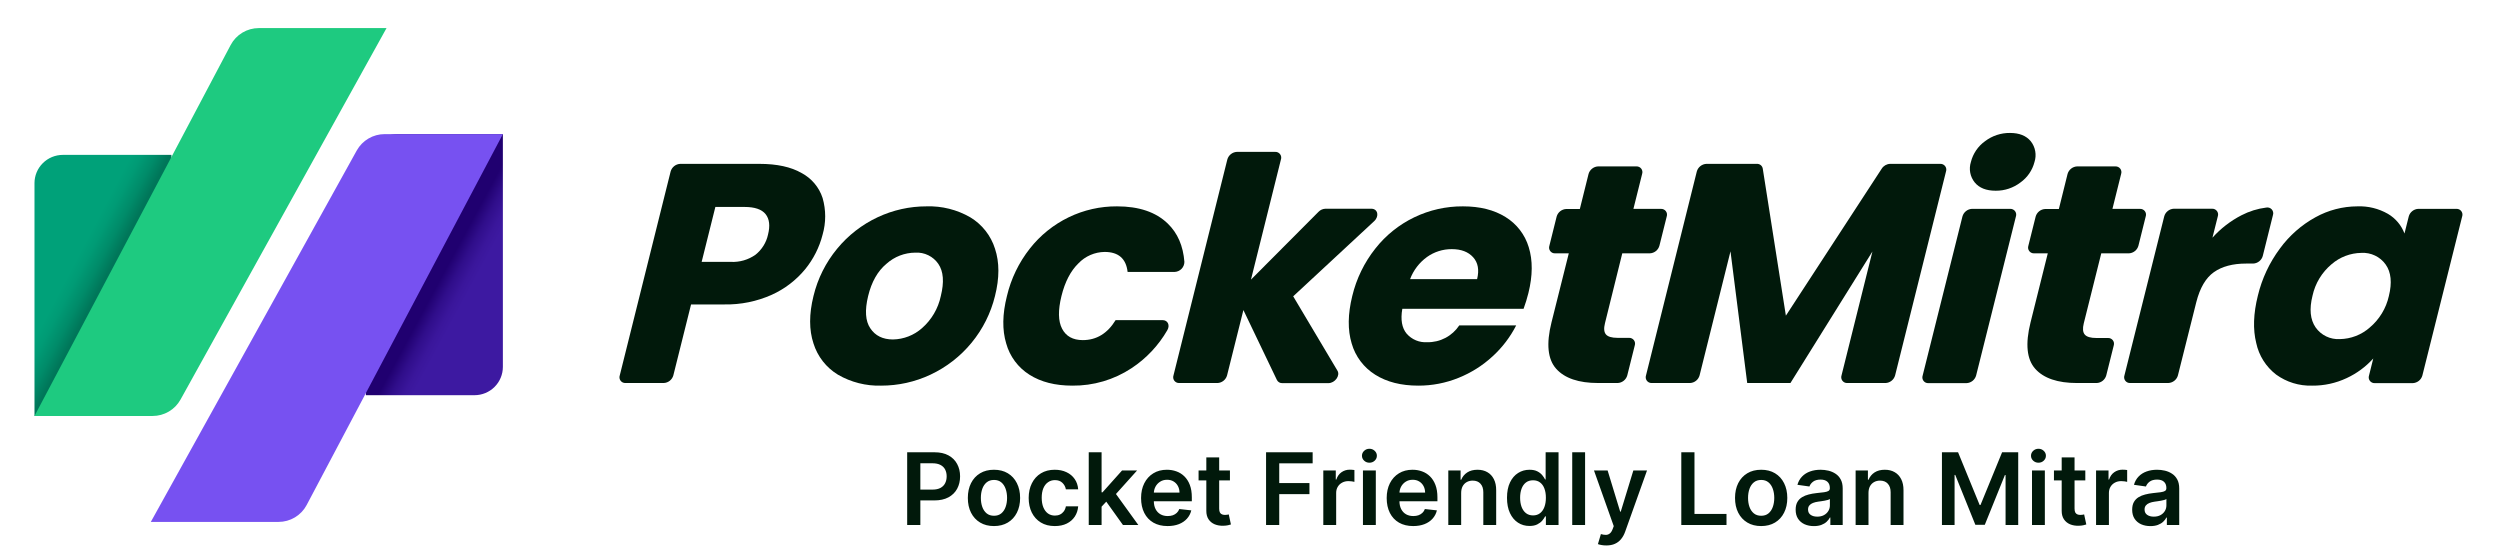
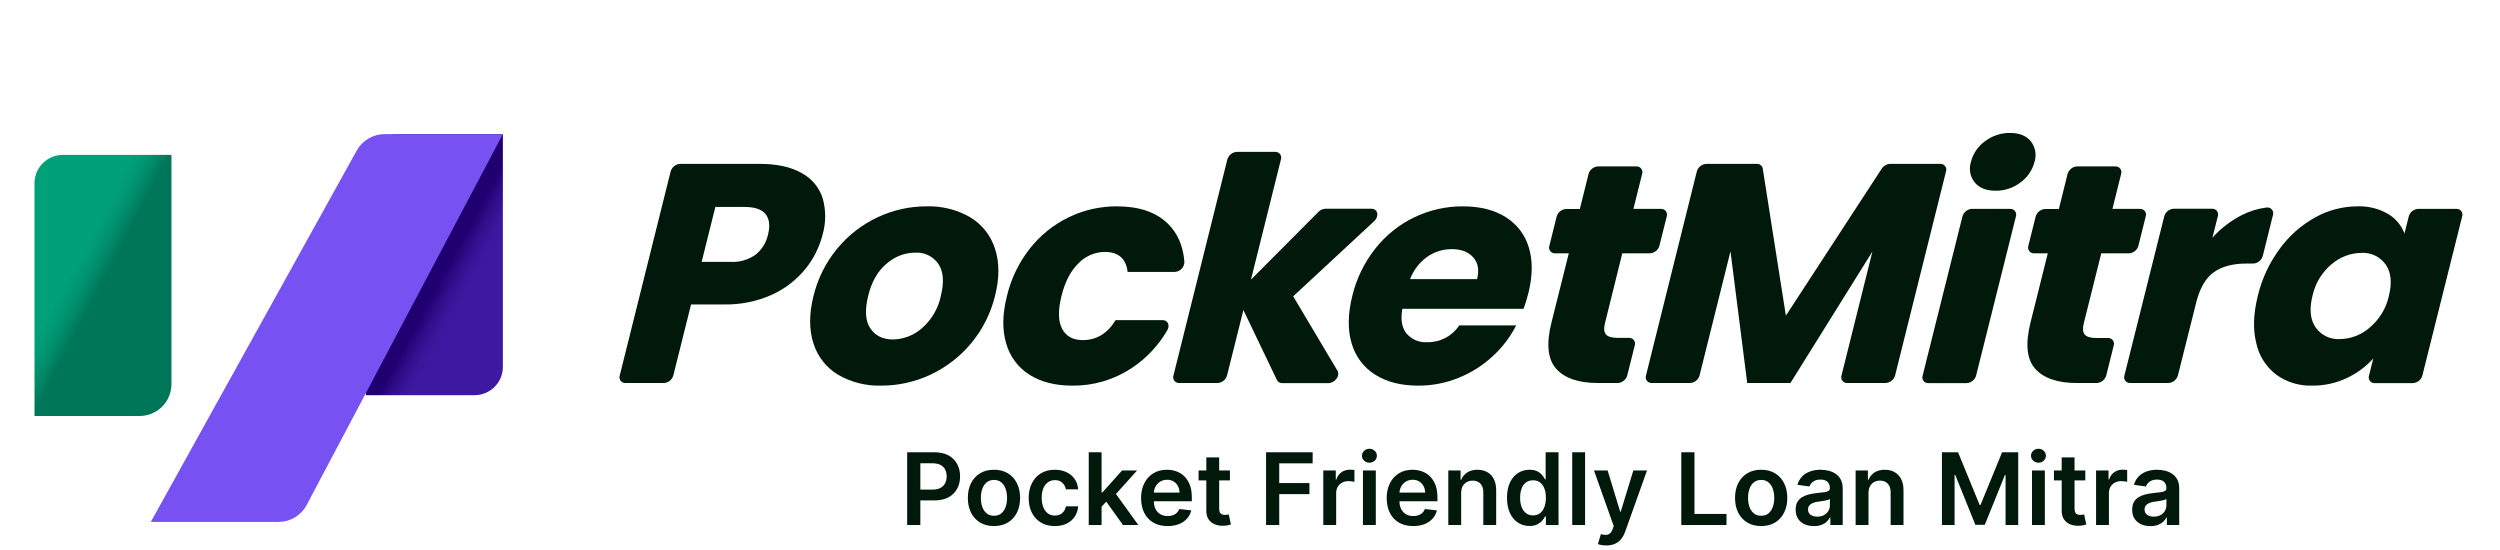
<svg xmlns="http://www.w3.org/2000/svg" width="200" height="44" viewBox="0 0 200 44" fill="none">
  <path d="M72.574 42V36.182H74.756C75.203 36.182 75.578 36.265 75.881 36.432C76.186 36.599 76.416 36.828 76.571 37.119C76.728 37.409 76.807 37.739 76.807 38.108C76.807 38.481 76.728 38.812 76.571 39.102C76.414 39.392 76.182 39.62 75.875 39.787C75.568 39.952 75.19 40.034 74.742 40.034H73.296V39.168H74.599C74.861 39.168 75.075 39.122 75.242 39.031C75.408 38.94 75.531 38.815 75.611 38.656C75.692 38.497 75.733 38.314 75.733 38.108C75.733 37.901 75.692 37.72 75.611 37.562C75.531 37.405 75.407 37.283 75.239 37.196C75.072 37.107 74.857 37.062 74.594 37.062H73.628V42H72.574ZM79.518 42.085C79.092 42.085 78.722 41.992 78.41 41.804C78.097 41.617 77.855 41.354 77.683 41.017C77.512 40.68 77.427 40.286 77.427 39.835C77.427 39.385 77.512 38.99 77.683 38.651C77.855 38.312 78.097 38.048 78.41 37.861C78.722 37.673 79.092 37.58 79.518 37.58C79.944 37.58 80.313 37.673 80.626 37.861C80.938 38.048 81.18 38.312 81.35 38.651C81.522 38.99 81.609 39.385 81.609 39.835C81.609 40.286 81.522 40.68 81.35 41.017C81.18 41.354 80.938 41.617 80.626 41.804C80.313 41.992 79.944 42.085 79.518 42.085ZM79.523 41.261C79.754 41.261 79.948 41.198 80.103 41.071C80.258 40.942 80.374 40.77 80.45 40.554C80.527 40.338 80.566 40.097 80.566 39.832C80.566 39.565 80.527 39.324 80.45 39.108C80.374 38.89 80.258 38.717 80.103 38.588C79.948 38.459 79.754 38.395 79.523 38.395C79.287 38.395 79.09 38.459 78.933 38.588C78.777 38.717 78.661 38.89 78.583 39.108C78.507 39.324 78.469 39.565 78.469 39.832C78.469 40.097 78.507 40.338 78.583 40.554C78.661 40.77 78.777 40.942 78.933 41.071C79.09 41.198 79.287 41.261 79.523 41.261ZM84.385 42.085C83.949 42.085 83.575 41.99 83.263 41.798C82.952 41.607 82.713 41.343 82.544 41.006C82.377 40.667 82.294 40.276 82.294 39.835C82.294 39.392 82.379 39.001 82.55 38.662C82.72 38.321 82.961 38.056 83.271 37.867C83.584 37.675 83.953 37.58 84.379 37.58C84.733 37.58 85.047 37.645 85.32 37.776C85.594 37.904 85.813 38.087 85.976 38.324C86.139 38.559 86.231 38.833 86.254 39.148H85.271C85.231 38.938 85.137 38.762 84.987 38.622C84.84 38.48 84.642 38.409 84.394 38.409C84.183 38.409 83.999 38.466 83.84 38.58C83.68 38.691 83.556 38.852 83.467 39.062C83.38 39.273 83.337 39.525 83.337 39.818C83.337 40.115 83.38 40.371 83.467 40.585C83.555 40.797 83.677 40.961 83.834 41.077C83.993 41.19 84.18 41.247 84.394 41.247C84.545 41.247 84.68 41.219 84.8 41.162C84.921 41.103 85.022 41.019 85.104 40.909C85.185 40.799 85.241 40.666 85.271 40.508H86.254C86.23 40.817 86.139 41.091 85.981 41.33C85.824 41.566 85.61 41.752 85.34 41.886C85.069 42.019 84.751 42.085 84.385 42.085ZM88.036 40.631L88.033 39.389H88.198L89.766 37.636H90.968L89.039 39.784H88.826L88.036 40.631ZM87.099 42V36.182H88.127V42H87.099ZM89.837 42L88.417 40.014L89.11 39.29L91.067 42H89.837ZM93.406 42.085C92.968 42.085 92.59 41.994 92.272 41.812C91.956 41.629 91.712 41.369 91.542 41.034C91.371 40.697 91.286 40.3 91.286 39.844C91.286 39.395 91.371 39.001 91.542 38.662C91.714 38.321 91.955 38.056 92.263 37.867C92.572 37.675 92.935 37.58 93.352 37.58C93.621 37.58 93.874 37.623 94.113 37.71C94.353 37.795 94.566 37.928 94.749 38.108C94.935 38.288 95.081 38.517 95.187 38.795C95.293 39.072 95.346 39.401 95.346 39.784V40.099H91.769V39.406H94.36C94.358 39.209 94.316 39.034 94.232 38.881C94.149 38.725 94.032 38.603 93.883 38.514C93.735 38.425 93.563 38.381 93.366 38.381C93.156 38.381 92.971 38.432 92.812 38.534C92.653 38.635 92.529 38.767 92.44 38.932C92.353 39.095 92.308 39.274 92.306 39.469V40.074C92.306 40.328 92.353 40.545 92.445 40.727C92.538 40.907 92.668 41.045 92.835 41.142C93.001 41.237 93.196 41.284 93.42 41.284C93.569 41.284 93.705 41.263 93.826 41.222C93.947 41.178 94.052 41.115 94.141 41.031C94.23 40.948 94.298 40.845 94.343 40.722L95.303 40.83C95.243 41.083 95.127 41.305 94.957 41.494C94.788 41.682 94.572 41.828 94.309 41.932C94.046 42.034 93.745 42.085 93.406 42.085ZM98.395 37.636V38.432H95.886V37.636H98.395ZM96.506 36.591H97.534V40.688C97.534 40.826 97.555 40.932 97.597 41.006C97.64 41.078 97.697 41.127 97.767 41.153C97.837 41.18 97.915 41.193 98 41.193C98.064 41.193 98.123 41.188 98.176 41.179C98.231 41.169 98.273 41.161 98.301 41.153L98.474 41.957C98.419 41.976 98.341 41.997 98.239 42.02C98.138 42.043 98.015 42.056 97.869 42.06C97.612 42.067 97.38 42.028 97.173 41.943C96.967 41.856 96.803 41.722 96.682 41.54C96.562 41.358 96.504 41.131 96.506 40.858V36.591ZM101.285 42V36.182H105.012V37.065H102.339V38.645H104.756V39.528H102.339V42H101.285ZM105.864 42V37.636H106.862V38.364H106.907C106.987 38.112 107.123 37.918 107.316 37.781C107.511 37.643 107.734 37.574 107.984 37.574C108.04 37.574 108.104 37.577 108.174 37.582C108.246 37.586 108.306 37.593 108.353 37.602V38.548C108.309 38.533 108.24 38.52 108.146 38.508C108.053 38.495 107.963 38.489 107.876 38.489C107.688 38.489 107.52 38.529 107.37 38.611C107.222 38.69 107.106 38.801 107.021 38.943C106.935 39.085 106.893 39.249 106.893 39.435V42H105.864ZM109.036 42V37.636H110.065V42H109.036ZM109.553 37.017C109.39 37.017 109.25 36.963 109.133 36.855C109.015 36.745 108.957 36.614 108.957 36.46C108.957 36.305 109.015 36.173 109.133 36.065C109.25 35.956 109.39 35.901 109.553 35.901C109.718 35.901 109.858 35.956 109.974 36.065C110.091 36.173 110.15 36.305 110.15 36.46C110.15 36.614 110.091 36.745 109.974 36.855C109.858 36.963 109.718 37.017 109.553 37.017ZM113.054 42.085C112.616 42.085 112.239 41.994 111.92 41.812C111.604 41.629 111.361 41.369 111.19 41.034C111.02 40.697 110.935 40.3 110.935 39.844C110.935 39.395 111.02 39.001 111.19 38.662C111.363 38.321 111.603 38.056 111.912 37.867C112.221 37.675 112.583 37.58 113 37.58C113.269 37.58 113.523 37.623 113.761 37.71C114.002 37.795 114.214 37.928 114.398 38.108C114.583 38.288 114.729 38.517 114.835 38.795C114.941 39.072 114.994 39.401 114.994 39.784V40.099H111.418V39.406H114.009C114.007 39.209 113.964 39.034 113.881 38.881C113.797 38.725 113.681 38.603 113.531 38.514C113.384 38.425 113.211 38.381 113.014 38.381C112.804 38.381 112.619 38.432 112.46 38.534C112.301 38.635 112.177 38.767 112.088 38.932C112.001 39.095 111.956 39.274 111.955 39.469V40.074C111.955 40.328 112.001 40.545 112.094 40.727C112.187 40.907 112.316 41.045 112.483 41.142C112.65 41.237 112.845 41.284 113.068 41.284C113.218 41.284 113.353 41.263 113.474 41.222C113.596 41.178 113.701 41.115 113.79 41.031C113.879 40.948 113.946 40.845 113.991 40.722L114.952 40.83C114.891 41.083 114.776 41.305 114.605 41.494C114.437 41.682 114.221 41.828 113.957 41.932C113.694 42.034 113.393 42.085 113.054 42.085ZM116.893 39.443V42H115.864V37.636H116.847V38.378H116.898C116.999 38.133 117.159 37.939 117.379 37.795C117.6 37.651 117.874 37.58 118.2 37.58C118.501 37.58 118.763 37.644 118.987 37.773C119.212 37.901 119.386 38.088 119.509 38.332C119.634 38.577 119.696 38.873 119.694 39.222V42H118.665V39.381C118.665 39.089 118.59 38.861 118.438 38.696C118.289 38.531 118.081 38.449 117.816 38.449C117.636 38.449 117.476 38.489 117.336 38.568C117.198 38.646 117.089 38.758 117.009 38.906C116.932 39.054 116.893 39.233 116.893 39.443ZM122.359 42.077C122.016 42.077 121.709 41.989 121.438 41.812C121.167 41.636 120.953 41.381 120.796 41.045C120.639 40.71 120.56 40.303 120.56 39.824C120.56 39.339 120.64 38.93 120.799 38.597C120.96 38.261 121.177 38.008 121.45 37.838C121.722 37.666 122.026 37.58 122.362 37.58C122.617 37.58 122.827 37.623 122.992 37.71C123.157 37.795 123.288 37.899 123.384 38.02C123.481 38.139 123.556 38.252 123.609 38.358H123.651V36.182H124.683V42H123.671V41.312H123.609C123.556 41.419 123.479 41.531 123.379 41.651C123.278 41.768 123.146 41.868 122.981 41.952C122.816 42.035 122.609 42.077 122.359 42.077ZM122.646 41.233C122.863 41.233 123.049 41.174 123.202 41.057C123.356 40.938 123.472 40.772 123.552 40.56C123.631 40.347 123.671 40.1 123.671 39.818C123.671 39.536 123.631 39.291 123.552 39.082C123.474 38.874 123.359 38.712 123.205 38.597C123.054 38.481 122.867 38.423 122.646 38.423C122.416 38.423 122.225 38.483 122.072 38.602C121.918 38.722 121.803 38.886 121.725 39.097C121.647 39.307 121.609 39.547 121.609 39.818C121.609 40.091 121.647 40.334 121.725 40.548C121.805 40.76 121.921 40.928 122.075 41.051C122.23 41.172 122.42 41.233 122.646 41.233ZM126.807 36.182V42H125.778V36.182H126.807ZM128.504 43.636C128.363 43.636 128.234 43.625 128.114 43.602C127.997 43.581 127.903 43.557 127.833 43.528L128.072 42.727C128.221 42.771 128.355 42.792 128.472 42.79C128.59 42.788 128.693 42.751 128.782 42.679C128.873 42.609 128.95 42.492 129.012 42.327L129.1 42.091L127.518 37.636H128.609L129.614 40.932H129.66L130.668 37.636H131.762L130.015 42.528C129.933 42.76 129.826 42.957 129.691 43.122C129.557 43.289 129.392 43.416 129.197 43.503C129.004 43.592 128.772 43.636 128.504 43.636ZM134.504 42V36.182H135.558V41.117H138.12V42H134.504ZM140.893 42.085C140.467 42.085 140.097 41.992 139.785 41.804C139.472 41.617 139.23 41.354 139.058 41.017C138.887 40.68 138.802 40.286 138.802 39.835C138.802 39.385 138.887 38.99 139.058 38.651C139.23 38.312 139.472 38.048 139.785 37.861C140.097 37.673 140.467 37.58 140.893 37.58C141.319 37.58 141.688 37.673 142.001 37.861C142.313 38.048 142.555 38.312 142.725 38.651C142.897 38.99 142.984 39.385 142.984 39.835C142.984 40.286 142.897 40.68 142.725 41.017C142.555 41.354 142.313 41.617 142.001 41.804C141.688 41.992 141.319 42.085 140.893 42.085ZM140.898 41.261C141.129 41.261 141.323 41.198 141.478 41.071C141.633 40.942 141.749 40.77 141.825 40.554C141.902 40.338 141.941 40.097 141.941 39.832C141.941 39.565 141.902 39.324 141.825 39.108C141.749 38.89 141.633 38.717 141.478 38.588C141.323 38.459 141.129 38.395 140.898 38.395C140.662 38.395 140.465 38.459 140.308 38.588C140.152 38.717 140.036 38.89 139.958 39.108C139.882 39.324 139.844 39.565 139.844 39.832C139.844 40.097 139.882 40.338 139.958 40.554C140.036 40.77 140.152 40.942 140.308 41.071C140.465 41.198 140.662 41.261 140.898 41.261ZM145.112 42.088C144.836 42.088 144.587 42.039 144.365 41.94C144.145 41.84 143.971 41.692 143.842 41.497C143.715 41.302 143.652 41.062 143.652 40.776C143.652 40.529 143.697 40.326 143.788 40.165C143.879 40.004 144.003 39.875 144.161 39.778C144.318 39.682 144.495 39.609 144.692 39.56C144.891 39.508 145.096 39.472 145.308 39.449C145.564 39.422 145.771 39.399 145.93 39.378C146.089 39.355 146.205 39.321 146.277 39.276C146.351 39.228 146.388 39.155 146.388 39.057V39.04C146.388 38.826 146.324 38.66 146.197 38.543C146.071 38.425 145.888 38.367 145.649 38.367C145.397 38.367 145.197 38.421 145.05 38.531C144.904 38.641 144.805 38.771 144.754 38.92L143.794 38.784C143.87 38.519 143.995 38.297 144.169 38.119C144.343 37.939 144.556 37.805 144.808 37.716C145.06 37.625 145.339 37.58 145.643 37.58C145.854 37.58 146.063 37.604 146.271 37.653C146.48 37.703 146.67 37.784 146.842 37.898C147.015 38.01 147.153 38.162 147.257 38.355C147.363 38.548 147.416 38.79 147.416 39.08V42H146.428V41.401H146.393C146.331 41.522 146.243 41.635 146.129 41.742C146.018 41.846 145.876 41.93 145.706 41.994C145.537 42.057 145.339 42.088 145.112 42.088ZM145.379 41.332C145.586 41.332 145.765 41.292 145.916 41.21C146.068 41.127 146.184 41.017 146.266 40.881C146.349 40.744 146.391 40.596 146.391 40.435V39.92C146.358 39.947 146.304 39.972 146.226 39.994C146.15 40.017 146.065 40.037 145.97 40.054C145.875 40.071 145.782 40.086 145.689 40.099C145.596 40.113 145.516 40.124 145.447 40.133C145.294 40.154 145.157 40.188 145.036 40.236C144.914 40.283 144.819 40.349 144.749 40.435C144.679 40.518 144.643 40.626 144.643 40.758C144.643 40.948 144.713 41.091 144.851 41.188C144.989 41.284 145.165 41.332 145.379 41.332ZM149.479 39.443V42H148.45V37.636H149.433V38.378H149.484C149.585 38.133 149.745 37.939 149.964 37.795C150.186 37.651 150.46 37.58 150.786 37.58C151.087 37.58 151.349 37.644 151.572 37.773C151.798 37.901 151.972 38.088 152.095 38.332C152.22 38.577 152.282 38.873 152.28 39.222V42H151.251V39.381C151.251 39.089 151.176 38.861 151.024 38.696C150.875 38.531 150.667 38.449 150.402 38.449C150.222 38.449 150.062 38.489 149.922 38.568C149.784 38.646 149.675 38.758 149.595 38.906C149.518 39.054 149.479 39.233 149.479 39.443ZM155.355 36.182H156.645L158.372 40.398H158.44L160.168 36.182H161.457V42H160.446V38.003H160.392L158.784 41.983H158.028L156.42 37.994H156.366V42H155.355V36.182ZM162.56 42V37.636H163.588V42H162.56ZM163.077 37.017C162.914 37.017 162.774 36.963 162.656 36.855C162.539 36.745 162.48 36.614 162.48 36.46C162.48 36.305 162.539 36.173 162.656 36.065C162.774 35.956 162.914 35.901 163.077 35.901C163.241 35.901 163.382 35.956 163.497 36.065C163.615 36.173 163.673 36.305 163.673 36.46C163.673 36.614 163.615 36.745 163.497 36.855C163.382 36.963 163.241 37.017 163.077 37.017ZM166.825 37.636V38.432H164.316V37.636H166.825ZM164.935 36.591H165.964V40.688C165.964 40.826 165.985 40.932 166.026 41.006C166.07 41.078 166.127 41.127 166.197 41.153C166.267 41.18 166.344 41.193 166.43 41.193C166.494 41.193 166.553 41.188 166.606 41.179C166.661 41.169 166.702 41.161 166.731 41.153L166.904 41.957C166.849 41.976 166.771 41.997 166.668 42.02C166.568 42.043 166.445 42.056 166.299 42.06C166.041 42.067 165.809 42.028 165.603 41.943C165.397 41.856 165.233 41.722 165.112 41.54C164.992 41.358 164.933 41.131 164.935 40.858V36.591ZM167.685 42V37.636H168.682V38.364H168.727C168.807 38.112 168.943 37.918 169.136 37.781C169.331 37.643 169.554 37.574 169.804 37.574C169.861 37.574 169.924 37.577 169.994 37.582C170.066 37.586 170.126 37.593 170.173 37.602V38.548C170.13 38.533 170.061 38.52 169.966 38.508C169.873 38.495 169.783 38.489 169.696 38.489C169.509 38.489 169.34 38.529 169.19 38.611C169.043 38.69 168.926 38.801 168.841 38.943C168.756 39.085 168.713 39.249 168.713 39.435V42H167.685ZM172.034 42.088C171.758 42.088 171.509 42.039 171.287 41.94C171.067 41.84 170.893 41.692 170.764 41.497C170.637 41.302 170.574 41.062 170.574 40.776C170.574 40.529 170.619 40.326 170.71 40.165C170.801 40.004 170.925 39.875 171.082 39.778C171.24 39.682 171.417 39.609 171.614 39.56C171.813 39.508 172.018 39.472 172.23 39.449C172.486 39.422 172.693 39.399 172.852 39.378C173.011 39.355 173.127 39.321 173.199 39.276C173.273 39.228 173.31 39.155 173.31 39.057V39.04C173.31 38.826 173.246 38.66 173.119 38.543C172.992 38.425 172.81 38.367 172.571 38.367C172.319 38.367 172.119 38.421 171.972 38.531C171.826 38.641 171.727 38.771 171.676 38.92L170.716 38.784C170.792 38.519 170.917 38.297 171.091 38.119C171.265 37.939 171.478 37.805 171.73 37.716C171.982 37.625 172.26 37.58 172.565 37.58C172.776 37.58 172.985 37.604 173.193 37.653C173.402 37.703 173.592 37.784 173.764 37.898C173.937 38.01 174.075 38.162 174.179 38.355C174.285 38.548 174.338 38.79 174.338 39.08V42H173.349V41.401H173.315C173.253 41.522 173.165 41.635 173.051 41.742C172.939 41.846 172.798 41.93 172.628 41.994C172.459 42.057 172.261 42.088 172.034 42.088ZM172.301 41.332C172.508 41.332 172.687 41.292 172.838 41.21C172.99 41.127 173.106 41.017 173.188 40.881C173.271 40.744 173.312 40.596 173.312 40.435V39.92C173.28 39.947 173.225 39.972 173.148 39.994C173.072 40.017 172.987 40.037 172.892 40.054C172.797 40.071 172.704 40.086 172.611 40.099C172.518 40.113 172.438 40.124 172.369 40.133C172.216 40.154 172.079 40.188 171.957 40.236C171.836 40.283 171.741 40.349 171.67 40.435C171.6 40.518 171.565 40.626 171.565 40.758C171.565 40.948 171.634 41.091 171.773 41.188C171.911 41.284 172.087 41.332 172.301 41.332Z" fill="#01190B" />
  <path d="M64.41 21.542C63.69 22.416 62.778 23.113 61.745 23.581C60.551 24.116 59.252 24.381 57.942 24.355H55.285L53.867 30.033C53.819 30.202 53.72 30.351 53.583 30.46C53.446 30.57 53.278 30.633 53.102 30.641H50.039C49.963 30.645 49.889 30.63 49.82 30.598C49.752 30.567 49.693 30.518 49.648 30.459C49.603 30.398 49.573 30.328 49.561 30.254C49.549 30.18 49.556 30.104 49.581 30.033L53.651 13.717C53.699 13.549 53.798 13.399 53.935 13.29C54.072 13.181 54.24 13.118 54.415 13.109H60.748C62.153 13.109 63.279 13.353 64.126 13.842C64.926 14.265 65.529 14.982 65.808 15.841C66.084 16.798 66.084 17.814 65.808 18.771C65.551 19.785 65.073 20.731 64.41 21.542ZM60.438 20.38C60.952 19.971 61.308 19.398 61.444 18.756C61.618 18.058 61.554 17.516 61.248 17.133C60.942 16.749 60.381 16.556 59.561 16.556H57.229L56.132 20.951H58.464C59.167 20.987 59.862 20.786 60.438 20.38Z" fill="#01190B" />
  <path d="M67.038 29.977C66.101 29.41 65.404 28.521 65.079 27.477C64.721 26.395 64.721 25.129 65.079 23.681C65.414 22.291 66.062 20.997 66.974 19.894C67.851 18.827 68.956 17.969 70.207 17.382C71.432 16.805 72.771 16.506 74.126 16.508C75.349 16.469 76.558 16.772 77.618 17.382C78.563 17.951 79.268 18.844 79.599 19.894C79.962 20.984 79.962 22.247 79.599 23.681C79.264 25.048 78.626 26.323 77.732 27.413C76.838 28.503 75.71 29.379 74.432 29.977C73.199 30.555 71.853 30.853 70.491 30.851C69.281 30.886 68.085 30.583 67.038 29.977ZM73.758 26.254C74.526 25.583 75.054 24.681 75.264 23.686C75.544 22.567 75.478 21.709 75.066 21.11C74.863 20.814 74.587 20.576 74.264 20.419C73.941 20.261 73.583 20.19 73.224 20.211C72.374 20.216 71.555 20.532 70.922 21.098C70.217 21.683 69.726 22.546 69.45 23.686C69.174 24.825 69.231 25.683 69.622 26.259C70.016 26.857 70.621 27.157 71.441 27.157C72.297 27.141 73.119 26.821 73.758 26.254Z" fill="#01190B" />
  <path d="M82.391 19.882C83.222 18.824 84.284 17.969 85.497 17.382C86.701 16.799 88.023 16.5 89.362 16.508C91.117 16.508 92.469 16.966 93.417 17.882C94.208 18.646 94.653 19.669 94.752 20.951C94.75 21.16 94.668 21.359 94.523 21.509C94.377 21.658 94.18 21.746 93.971 21.755H90.209C90.088 20.69 89.478 20.157 88.377 20.155C87.983 20.159 87.594 20.242 87.232 20.399C86.871 20.556 86.545 20.783 86.273 21.069C85.65 21.674 85.197 22.546 84.916 23.686C84.636 24.825 84.652 25.695 84.966 26.296C85.281 26.903 85.832 27.207 86.619 27.209C87.721 27.209 88.597 26.676 89.249 25.61H93.006C93.425 25.61 93.616 26.02 93.386 26.415C92.681 27.638 91.7 28.68 90.52 29.457C89.117 30.383 87.467 30.869 85.784 30.851C84.415 30.851 83.272 30.56 82.355 29.977C81.445 29.403 80.783 28.512 80.496 27.477C80.169 26.395 80.189 25.13 80.555 23.681C80.882 22.297 81.509 21 82.391 19.882Z" fill="#01190B" />
  <path d="M102.153 30.4L99.472 24.804L98.164 30.034C98.117 30.202 98.018 30.351 97.882 30.46C97.745 30.57 97.577 30.633 97.402 30.642H94.338C94.263 30.645 94.188 30.63 94.12 30.598C94.052 30.567 93.993 30.519 93.947 30.459C93.902 30.399 93.872 30.329 93.86 30.255C93.848 30.181 93.854 30.105 93.878 30.034L98.186 12.76C98.233 12.591 98.332 12.442 98.469 12.332C98.606 12.223 98.774 12.159 98.95 12.15H102.014C102.089 12.146 102.164 12.161 102.233 12.193C102.301 12.225 102.361 12.273 102.406 12.334C102.452 12.394 102.482 12.464 102.493 12.539C102.505 12.613 102.499 12.689 102.474 12.76L100.077 22.37L105.484 16.942C105.629 16.792 105.827 16.705 106.035 16.698H109.709C110.226 16.698 110.36 17.299 109.932 17.695L103.456 23.705L106.993 29.65C107.238 30.046 106.794 30.651 106.275 30.651H102.584C102.496 30.655 102.408 30.634 102.331 30.589C102.255 30.545 102.193 30.479 102.153 30.4Z" fill="#01190B" />
  <path d="M121.886 24.704H112.185C112.035 25.571 112.15 26.234 112.53 26.691C112.733 26.924 112.987 27.108 113.272 27.227C113.558 27.346 113.867 27.397 114.176 27.377C114.683 27.387 115.185 27.269 115.633 27.033C116.082 26.797 116.464 26.452 116.743 26.03H121.296C120.822 26.96 120.184 27.798 119.412 28.503C118.617 29.238 117.694 29.822 116.689 30.226C115.663 30.643 114.566 30.855 113.458 30.851C112.09 30.851 110.943 30.56 110.017 29.977C109.101 29.405 108.43 28.514 108.134 27.477C107.807 26.395 107.823 25.13 108.181 23.681C108.512 22.296 109.143 20.999 110.03 19.882C110.862 18.824 111.926 17.97 113.141 17.385C114.355 16.8 115.688 16.5 117.037 16.508C118.39 16.508 119.523 16.791 120.436 17.358C121.335 17.908 121.999 18.771 122.3 19.779C122.626 20.829 122.617 22.05 122.273 23.442C122.167 23.869 122.037 24.29 121.886 24.704ZM118.168 22.331C118.349 21.598 118.244 21.015 117.852 20.58C117.46 20.146 116.889 19.929 116.138 19.931C115.43 19.928 114.74 20.147 114.164 20.556C113.546 21.001 113.074 21.619 112.807 22.331H118.168Z" fill="#01190B" />
  <path d="M130.781 27.636L130.181 30.033C130.134 30.202 130.034 30.351 129.897 30.46C129.76 30.569 129.592 30.633 129.417 30.641H127.847C126.294 30.641 125.177 30.262 124.497 29.504C123.816 28.745 123.69 27.508 124.119 25.793L125.503 20.267H124.408C124.333 20.271 124.258 20.256 124.19 20.225C124.122 20.193 124.063 20.145 124.018 20.085C123.972 20.025 123.943 19.955 123.931 19.881C123.919 19.806 123.926 19.73 123.95 19.66L124.531 17.328C124.578 17.16 124.677 17.01 124.814 16.901C124.952 16.792 125.12 16.729 125.295 16.72H126.387L127.083 13.92C127.13 13.751 127.229 13.602 127.366 13.493C127.504 13.383 127.672 13.32 127.847 13.312H130.911C130.986 13.308 131.061 13.323 131.129 13.355C131.197 13.387 131.257 13.435 131.302 13.495C131.347 13.555 131.377 13.625 131.388 13.699C131.4 13.773 131.393 13.849 131.369 13.92L130.673 16.71H132.878C132.953 16.707 133.028 16.722 133.096 16.753C133.164 16.785 133.223 16.833 133.269 16.893C133.314 16.953 133.344 17.023 133.356 17.097C133.368 17.171 133.362 17.247 133.338 17.318L132.755 19.65C132.71 19.821 132.611 19.974 132.473 20.085C132.334 20.196 132.164 20.26 131.986 20.267H129.782L128.398 25.854C128.293 26.271 128.32 26.569 128.474 26.752C128.628 26.935 128.939 27.028 129.407 27.028H130.326C130.4 27.025 130.475 27.041 130.542 27.073C130.61 27.105 130.668 27.153 130.713 27.213C130.758 27.273 130.787 27.342 130.799 27.416C130.811 27.49 130.805 27.565 130.781 27.636Z" fill="#01190B" />
  <path d="M155.681 13.717L151.608 30.034C151.562 30.202 151.463 30.351 151.326 30.46C151.189 30.57 151.022 30.633 150.847 30.642H147.78C147.705 30.645 147.631 30.63 147.563 30.598C147.495 30.565 147.436 30.517 147.391 30.458C147.346 30.398 147.316 30.328 147.304 30.254C147.292 30.18 147.298 30.105 147.322 30.034L149.794 20.121L143.235 30.642H139.777L138.439 20.107L135.966 30.034C135.919 30.202 135.82 30.351 135.684 30.46C135.547 30.57 135.379 30.633 135.204 30.642H132.14C132.065 30.645 131.99 30.63 131.922 30.598C131.854 30.567 131.795 30.518 131.749 30.459C131.704 30.399 131.674 30.329 131.662 30.255C131.65 30.181 131.656 30.105 131.68 30.034L135.745 13.717C135.792 13.549 135.891 13.4 136.028 13.291C136.165 13.182 136.332 13.118 136.507 13.109H140.548C140.66 13.103 140.771 13.139 140.858 13.209C140.945 13.28 141.003 13.38 141.021 13.49L142.87 25.253L150.538 13.493C150.609 13.38 150.706 13.287 150.821 13.22C150.936 13.153 151.066 13.115 151.199 13.109H155.213C155.289 13.105 155.365 13.118 155.434 13.15C155.503 13.181 155.564 13.229 155.61 13.289C155.656 13.349 155.687 13.42 155.699 13.494C155.712 13.569 155.705 13.646 155.681 13.717Z" fill="#01190B" />
  <path d="M157.979 14.596C157.796 14.37 157.672 14.102 157.618 13.817C157.565 13.531 157.584 13.237 157.672 12.96C157.839 12.29 158.239 11.701 158.801 11.298C159.377 10.859 160.083 10.626 160.807 10.636C161.542 10.636 162.093 10.856 162.46 11.298C162.643 11.529 162.766 11.802 162.818 12.092C162.87 12.382 162.85 12.68 162.759 12.96C162.59 13.62 162.193 14.199 161.638 14.596C161.069 15.032 160.371 15.265 159.654 15.258C158.899 15.258 158.341 15.037 157.979 14.596ZM161.273 17.316L158.089 30.043C158.041 30.212 157.942 30.361 157.805 30.47C157.668 30.579 157.5 30.642 157.325 30.651H154.271C154.195 30.655 154.121 30.64 154.052 30.608C153.984 30.576 153.925 30.528 153.88 30.468C153.835 30.408 153.805 30.338 153.793 30.264C153.781 30.19 153.788 30.114 153.813 30.043L156.996 17.316C157.043 17.148 157.142 16.998 157.279 16.889C157.415 16.78 157.583 16.717 157.758 16.708H160.822C160.896 16.706 160.97 16.722 161.037 16.755C161.104 16.787 161.162 16.835 161.206 16.895C161.25 16.955 161.279 17.024 161.291 17.097C161.303 17.171 161.296 17.246 161.273 17.316Z" fill="#01190B" />
  <path d="M169.1 27.636L168.5 30.034C168.453 30.202 168.355 30.351 168.218 30.46C168.081 30.57 167.913 30.633 167.738 30.642H166.168C164.612 30.642 163.496 30.262 162.818 29.504C162.14 28.745 162.015 27.512 162.441 25.802L163.822 20.268H162.73C162.655 20.271 162.58 20.256 162.512 20.224C162.443 20.193 162.384 20.145 162.339 20.085C162.293 20.025 162.263 19.955 162.251 19.881C162.239 19.807 162.245 19.731 162.269 19.66L162.852 17.328C162.899 17.16 162.998 17.011 163.134 16.901C163.271 16.792 163.439 16.729 163.614 16.72H164.709L165.404 13.92C165.451 13.752 165.55 13.603 165.687 13.493C165.823 13.384 165.991 13.321 166.166 13.312H169.232C169.307 13.309 169.382 13.324 169.45 13.356C169.517 13.388 169.576 13.436 169.622 13.496C169.667 13.556 169.696 13.626 169.708 13.7C169.72 13.773 169.714 13.849 169.69 13.92L168.995 16.71H171.199C171.274 16.707 171.349 16.721 171.417 16.753C171.485 16.785 171.545 16.833 171.59 16.893C171.635 16.953 171.665 17.023 171.676 17.098C171.688 17.172 171.681 17.247 171.657 17.318L171.076 19.65C171.031 19.822 170.932 19.974 170.793 20.085C170.654 20.197 170.483 20.261 170.305 20.268H168.101L166.702 25.866C166.599 26.284 166.624 26.581 166.781 26.764C166.937 26.948 167.246 27.04 167.714 27.04H168.632C168.707 27.036 168.781 27.049 168.849 27.08C168.918 27.11 168.977 27.157 169.023 27.215C169.069 27.274 169.1 27.343 169.114 27.416C169.127 27.49 169.122 27.565 169.1 27.636Z" fill="#01190B" />
  <path d="M179.318 17.221C179.937 16.901 180.607 16.692 181.299 16.605C181.38 16.589 181.463 16.594 181.541 16.62C181.619 16.646 181.688 16.692 181.743 16.754C181.797 16.815 181.834 16.89 181.85 16.97C181.867 17.05 181.862 17.133 181.835 17.211L181.022 20.477C180.975 20.646 180.876 20.795 180.738 20.904C180.601 21.013 180.433 21.077 180.258 21.085H179.692C178.623 21.085 177.763 21.314 177.113 21.771C176.464 22.229 175.993 23.03 175.703 24.174L174.233 30.033C174.186 30.202 174.087 30.351 173.949 30.46C173.812 30.569 173.644 30.632 173.469 30.641H170.413C170.338 30.645 170.263 30.63 170.194 30.598C170.126 30.567 170.067 30.518 170.022 30.458C169.977 30.398 169.947 30.328 169.935 30.254C169.924 30.18 169.93 30.104 169.955 30.033L173.139 17.306C173.185 17.138 173.284 16.988 173.421 16.879C173.557 16.77 173.725 16.707 173.9 16.698H176.964C177.039 16.695 177.114 16.709 177.182 16.741C177.25 16.773 177.31 16.821 177.355 16.881C177.401 16.941 177.431 17.011 177.443 17.085C177.455 17.159 177.448 17.235 177.425 17.306L176.996 19.015C177.654 18.281 178.441 17.673 179.318 17.221Z" fill="#01190B" />
  <path d="M182.394 19.882C183.146 18.851 184.115 17.997 185.235 17.382C186.26 16.813 187.412 16.512 188.585 16.508C189.442 16.474 190.291 16.682 191.034 17.108C191.643 17.465 192.111 18.021 192.359 18.68L192.7 17.316C192.746 17.147 192.845 16.998 192.982 16.889C193.118 16.78 193.286 16.716 193.461 16.708H196.525C196.599 16.706 196.673 16.723 196.739 16.755C196.806 16.788 196.863 16.836 196.907 16.896C196.951 16.956 196.98 17.025 196.992 17.098C197.003 17.171 196.997 17.246 196.973 17.316L193.789 30.043C193.742 30.211 193.643 30.361 193.506 30.47C193.368 30.579 193.2 30.642 193.025 30.651H189.981C189.906 30.654 189.831 30.64 189.763 30.608C189.695 30.576 189.635 30.528 189.59 30.468C189.545 30.408 189.515 30.338 189.502 30.264C189.49 30.19 189.497 30.114 189.521 30.043L189.861 28.678C189.264 29.341 188.539 29.876 187.728 30.251C186.867 30.655 185.925 30.861 184.973 30.851C183.939 30.884 182.924 30.572 182.088 29.965C181.274 29.338 180.711 28.443 180.498 27.44C180.227 26.35 180.27 25.088 180.628 23.654C180.955 22.291 181.556 21.008 182.394 19.882ZM190.85 21.156C190.632 20.851 190.34 20.606 190.001 20.445C189.663 20.283 189.288 20.209 188.913 20.231C188.031 20.242 187.182 20.566 186.518 21.144C185.749 21.791 185.216 22.673 185.002 23.654C184.734 24.72 184.816 25.565 185.247 26.19C185.462 26.498 185.753 26.746 186.092 26.91C186.43 27.075 186.806 27.149 187.182 27.128C188.066 27.116 188.917 26.788 189.579 26.203C190.352 25.553 190.889 24.669 191.108 23.686C191.375 22.616 191.29 21.773 190.85 21.156Z" fill="#01190B" />
  <path d="M31.817 10.729H40.23V29.355C40.229 29.954 39.99 30.529 39.565 30.953C39.14 31.377 38.563 31.615 37.962 31.616H29.268V13.268C29.268 12.595 29.537 11.949 30.015 11.473C30.493 10.996 31.142 10.729 31.817 10.729Z" fill="url(#paint0_linear_3450_2308)" />
  <path d="M30.771 10.729H40.23L24.531 40.405C24.314 40.813 23.989 41.154 23.593 41.391C23.195 41.629 22.741 41.754 22.278 41.753H12.065L28.54 12.04C28.761 11.643 29.084 11.312 29.477 11.082C29.869 10.851 30.316 10.729 30.771 10.729Z" fill="#7751F1" />
  <path d="M11.166 33.278H2.759V14.652C2.759 14.053 2.998 13.478 3.424 13.054C3.849 12.63 4.425 12.392 5.027 12.391H13.716V30.737C13.716 31.411 13.447 32.057 12.969 32.534C12.491 33.01 11.843 33.278 11.166 33.278Z" fill="url(#paint1_linear_3450_2308)" />
-   <path d="M12.212 33.278H2.759L18.453 3.602C18.669 3.193 18.993 2.851 19.39 2.612C19.787 2.373 20.242 2.247 20.706 2.247H30.923L14.441 31.967C14.221 32.364 13.898 32.695 13.506 32.925C13.114 33.156 12.667 33.278 12.212 33.278Z" fill="#1ECA80" />
  <defs>
    <linearGradient id="paint0_linear_3450_2308" x1="32.738" y1="20.092" x2="41.139" y2="24.628" gradientUnits="userSpaceOnUse">
      <stop offset="0.34" stop-color="#200070" />
      <stop offset="0.44" stop-color="#300E8B" />
      <stop offset="0.53" stop-color="#3A169B" />
      <stop offset="0.6" stop-color="#3D19A1" />
    </linearGradient>
    <linearGradient id="paint1_linear_3450_2308" x1="11.269" y1="24.421" x2="2.007" y2="19.558" gradientUnits="userSpaceOnUse">
      <stop offset="0.34" stop-color="#007659" />
      <stop offset="0.43" stop-color="#008B69" />
      <stop offset="0.53" stop-color="#009B75" />
      <stop offset="0.6" stop-color="#00A179" />
    </linearGradient>
  </defs>
</svg>